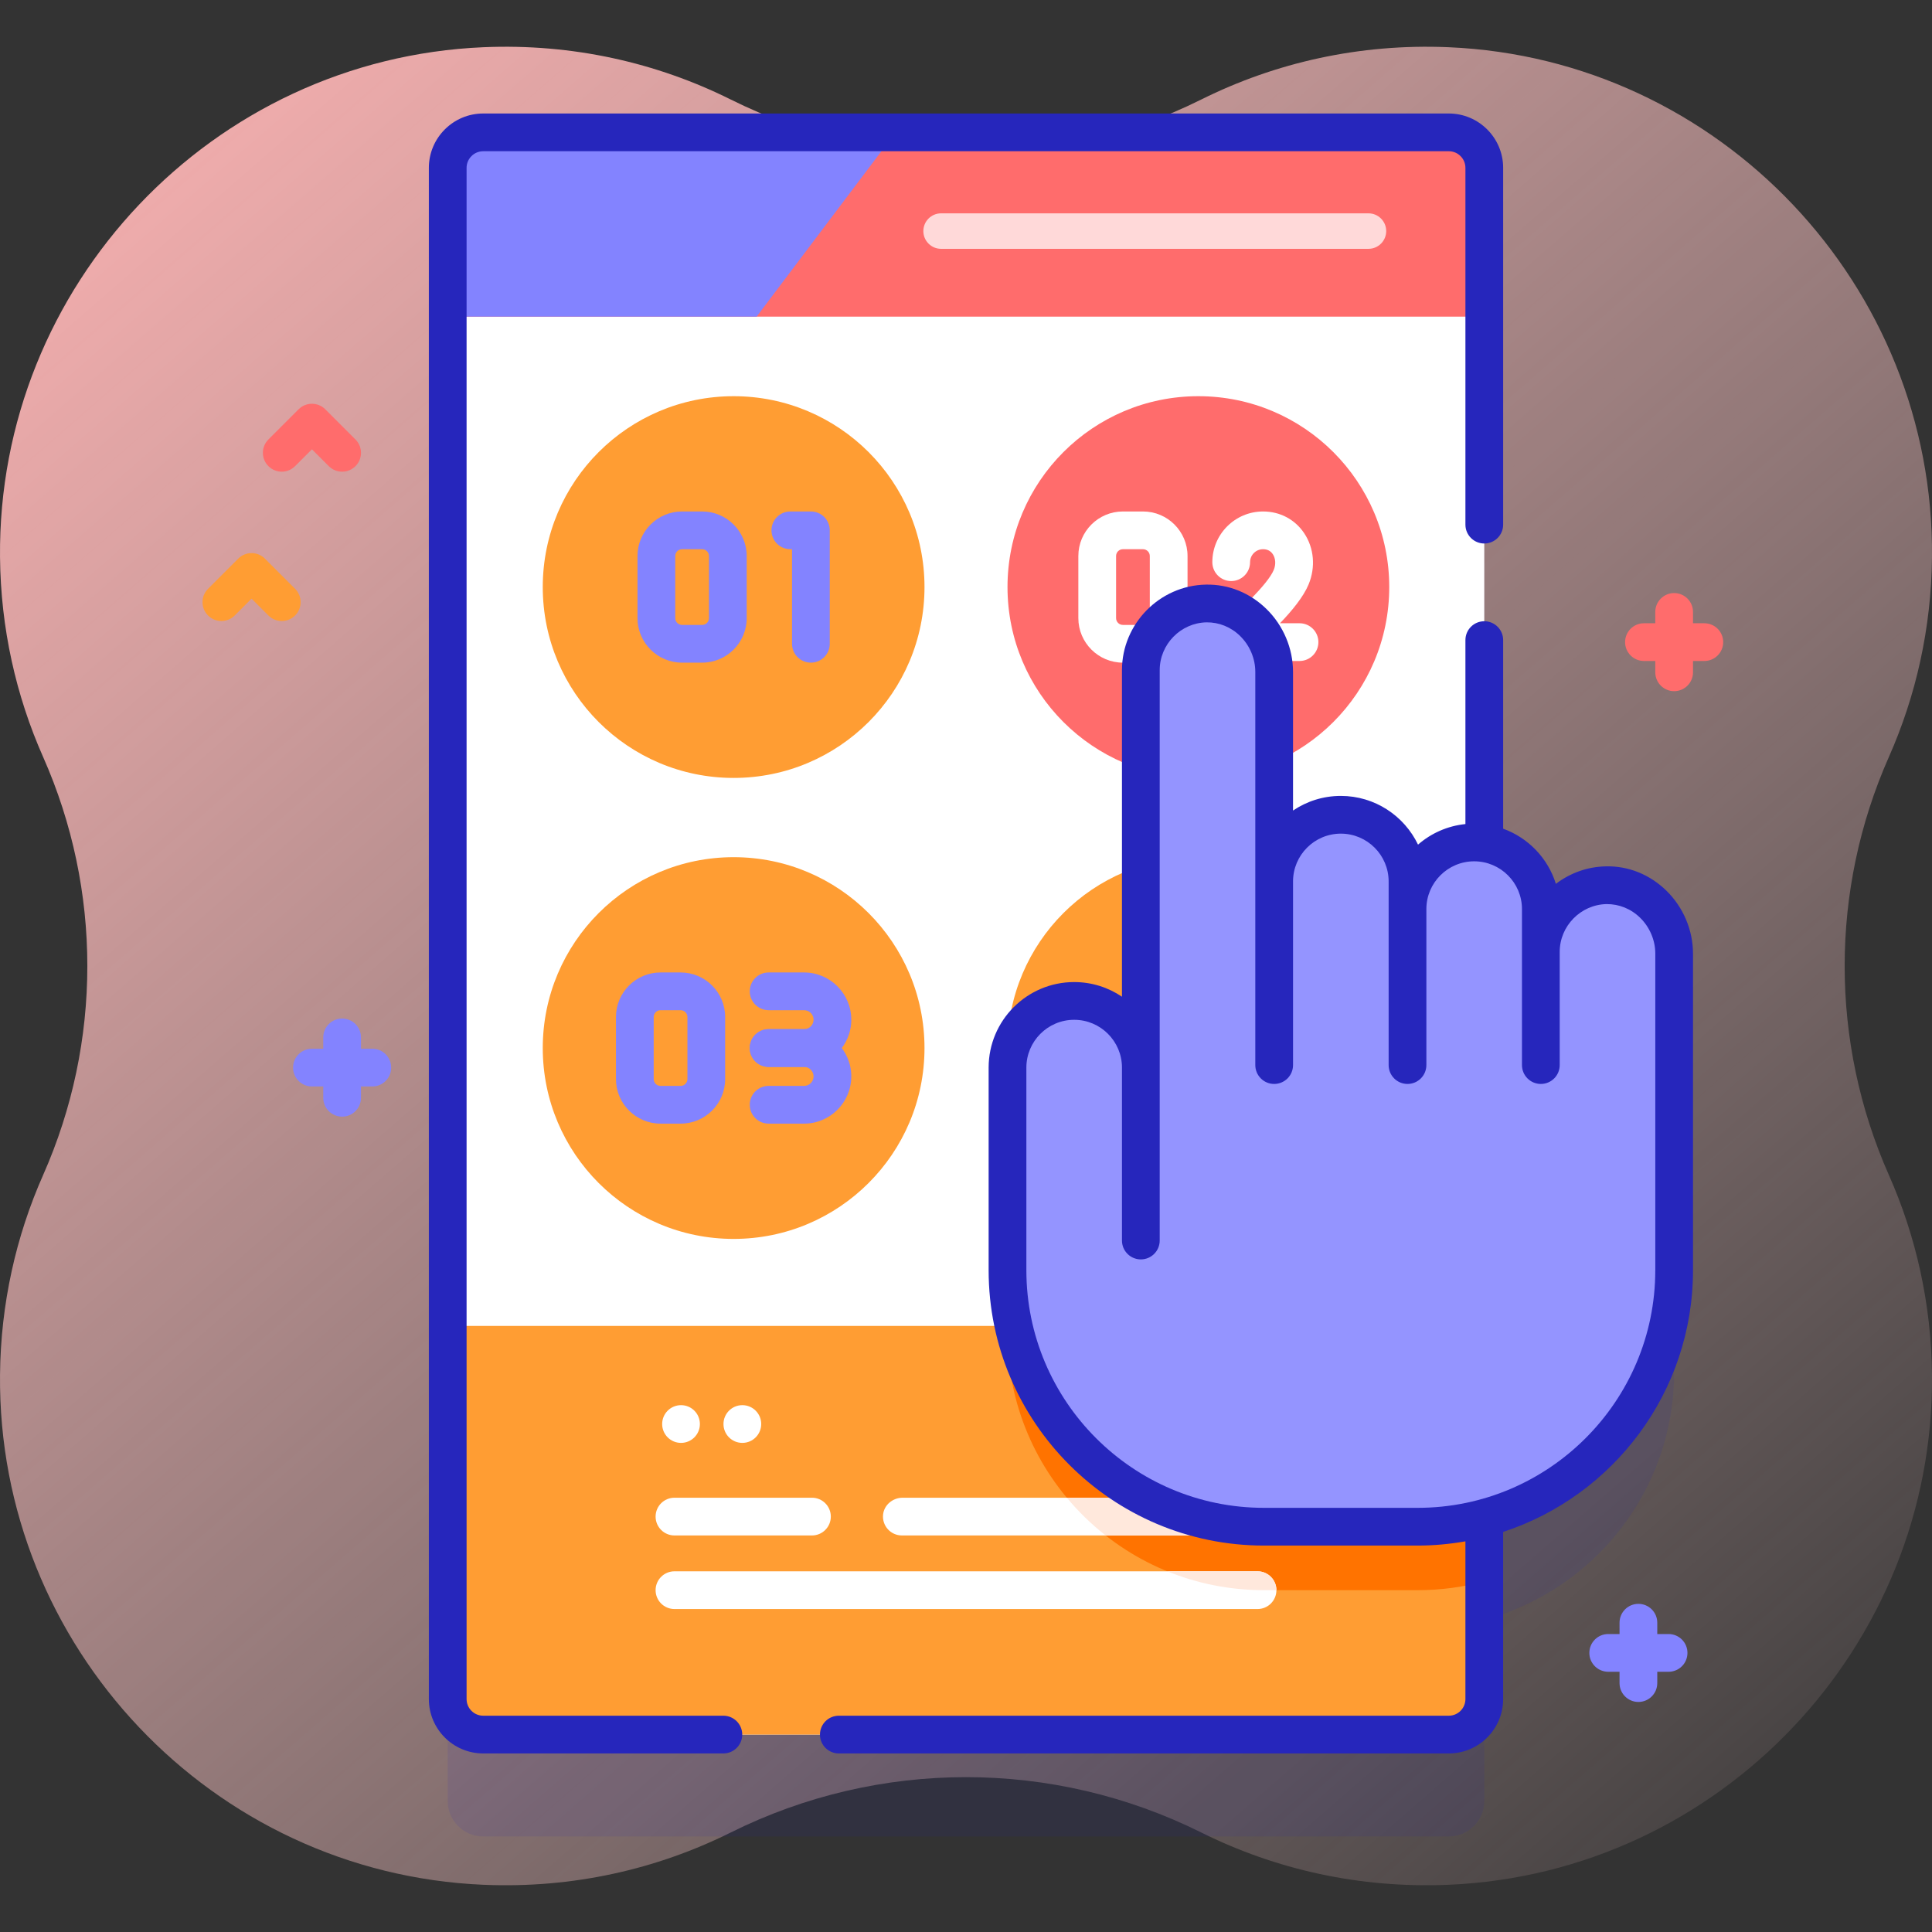
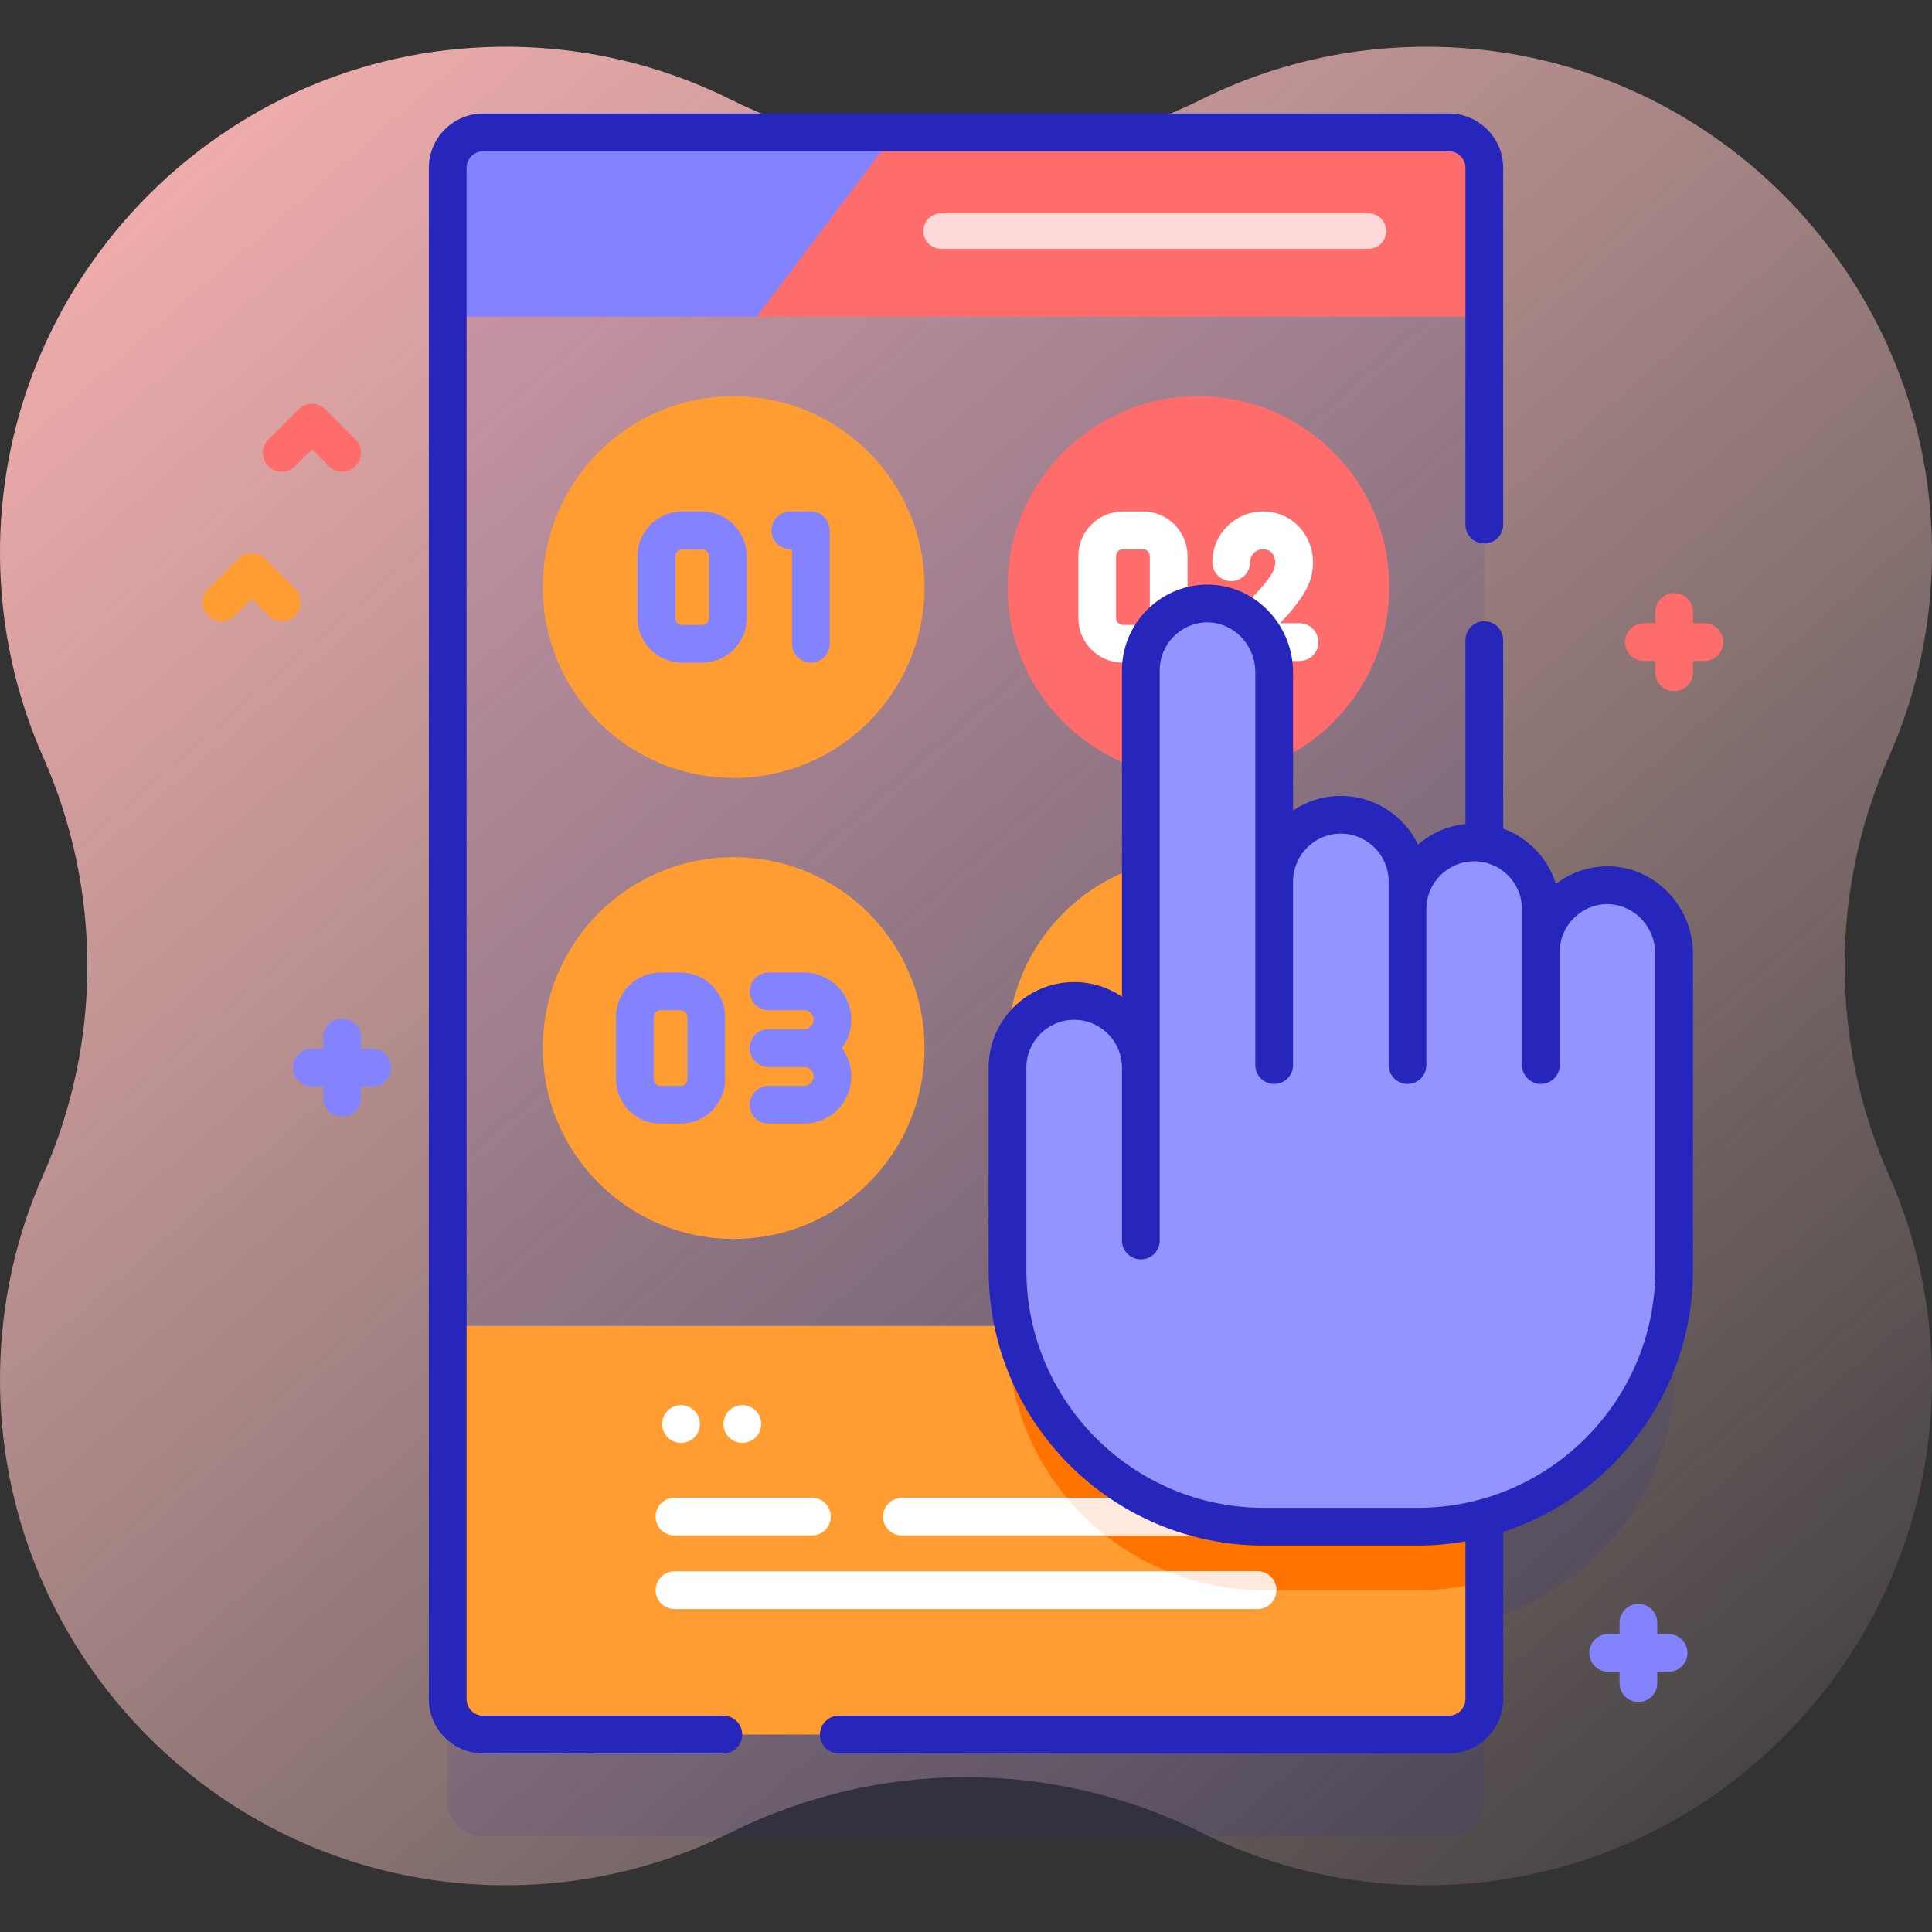
<svg xmlns="http://www.w3.org/2000/svg" id="Capa_1" enable-background="new 0 0 511.999 511.999" height="512" viewBox="0 0 511.999 511.999" width="512">
  <rect x="0" y="0" width="511.999" height="511.999" fill="#333333" stroke="none" />
  <linearGradient id="SVGID_1_" gradientTransform="matrix(1 0 0 -1 -561.6 -8714.991)" gradientUnits="userSpaceOnUse" x1="1065.072" x2="582.024" y1="-9255.353" y2="-8700.298">
    <stop offset="0" stop-color="#ffd9d9" stop-opacity="0" />
    <stop offset=".998" stop-color="#ffb3b3" />
  </linearGradient>
  <g>
    <g>
      <path d="m500.574 200.6c7.18-16.204 11.241-34.098 11.419-52.921.684-71.971-56.211-132.099-128.121-135.166-23.591-1.006-45.905 4.091-65.495 13.843-39.321 19.575-85.436 19.575-124.757 0-19.589-9.752-41.903-14.849-65.494-13.843-71.908 3.068-128.803 63.194-128.12 135.166.179 18.823 4.239 36.717 11.419 52.921 15.628 35.269 15.628 75.53 0 110.8-7.18 16.204-11.241 34.099-11.419 52.922-.683 71.972 56.212 132.098 128.122 135.165 23.591 1.006 45.905-4.091 65.494-13.843 39.321-19.575 85.435-19.575 124.755 0 19.589 9.752 41.904 14.849 65.495 13.843 71.909-3.067 128.804-63.194 128.121-135.165-.179-18.823-4.239-36.717-11.419-52.921-15.628-35.271-15.628-75.532 0-110.801z" fill="url(#SVGID_1_)" />
      <g>
        <path d="m451.665 165.168h-3v-3c0-2.762-2.239-5-5-5s-5 2.238-5 5v3h-3c-2.761 0-5 2.238-5 5s2.239 5 5 5h3v3c0 2.762 2.239 5 5 5s5-2.238 5-5v-3h3c2.761 0 5-2.238 5-5s-2.239-5-5-5z" fill="#ff6c6c" />
        <path d="m98.666 277.924h-3v-3c0-2.762-2.239-5-5-5s-5 2.238-5 5v3h-3c-2.761 0-5 2.238-5 5s2.239 5 5 5h3v3c0 2.762 2.239 5 5 5s5-2.238 5-5v-3h3c2.761 0 5-2.238 5-5s-2.238-5-5-5z" fill="#8383ff" />
        <path d="m442.193 433.035h-3v-3c0-2.762-2.239-5-5-5s-5 2.238-5 5v3h-3c-2.761 0-5 2.238-5 5s2.239 5 5 5h3v3c0 2.762 2.239 5 5 5s5-2.238 5-5v-3h3c2.761 0 5-2.238 5-5s-2.238-5-5-5z" fill="#8383ff" />
        <path d="m90.666 125c-1.28 0-2.559-.488-3.536-1.465l-4.464-4.464-4.464 4.464c-1.953 1.953-5.118 1.953-7.071 0-1.953-1.952-1.953-5.118 0-7.07l8-8c1.953-1.953 5.118-1.953 7.071 0l8 8c1.953 1.952 1.953 5.118 0 7.07-.976.977-2.256 1.465-3.536 1.465z" fill="#ff6c6c" />
        <path d="m74.666 164.577c-1.28 0-2.559-.488-3.536-1.465l-4.464-4.464-4.464 4.464c-1.953 1.953-5.118 1.953-7.071 0-1.953-1.952-1.953-5.118 0-7.07l8-8c1.953-1.953 5.118-1.953 7.071 0l8 8c1.953 1.952 1.953 5.118 0 7.07-.976.977-2.256 1.465-3.536 1.465z" fill="#ff9d33" />
        <g>
          <path d="m425.661 261.594c-9.601.18-17.329 8.019-17.329 17.663v-11.333c0-8.842-6.502-16.145-14.982-17.441v-179.004c0-5.19-4.21-9.4-9.4-9.4h-255.9c-5.19 0-9.4 4.21-9.4 9.4v405.8c0 5.19 4.21 9.4 9.4 9.4h255.9c5.19 0 9.4-4.21 9.4-9.4v-48.017c28.976-7.775 50.315-34.209 50.315-65.639v-83.902c0-9.903-8.104-18.312-18.004-18.127z" fill="#2626bc" opacity=".1" />
          <g>
-             <path d="m393.35 44.479v405.8c0 5.19-4.21 9.4-9.4 9.4h-255.9c-5.19 0-9.4-4.21-9.4-9.4v-405.8c0-5.19 4.21-9.4 9.4-9.4h255.9c5.19 0 9.4 4.21 9.4 9.4z" fill="#fff" />
            <path d="m393.35 351.38v98.9c0 5.19-4.21 9.4-9.4 9.4h-255.9c-5.19 0-9.4-4.21-9.4-9.4v-98.9z" fill="#ff9d33" />
            <path d="m393.35 351.38v67.71c-5.63 1.51-11.55 2.32-17.65 2.32h-40.73c-37.54 0-67.97-30.43-67.97-67.96v-2.07z" fill="#ff7300" />
            <g>
              <g>
                <g>
                  <g>
                    <path d="m338.26 421.41c0 2.77-2.24 5-5 5h-154.52c-2.76 0-5-2.23-5-5 0-2.76 2.24-5 5-5h154.52c2.76 0 5 2.24 5 5z" fill="#fff" />
                  </g>
                  <g>
                    <path d="m215.176 396.911h-36.436c-2.762 0-5 2.239-5 5s2.238 5 5 5h36.436c2.762 0 5-2.239 5-5s-2.238-5-5-5z" fill="#fff" />
                  </g>
                  <g>
                    <path d="m319.88 401.91c0 1.38-.56 2.63-1.46 3.53-.91.91-2.16 1.47-3.54 1.47h-75.88c-2.92 0-5.26-2.51-4.98-5.49.25-2.6 2.58-4.51 5.19-4.51h75.67c2.76 0 5 2.24 5 5z" fill="#fff" />
                  </g>
                  <path d="m314.88 406.91h-21.87c-3.77-2.96-7.22-6.31-10.29-10h32.16c2.76 0 5 2.24 5 5 0 1.38-.56 2.63-1.46 3.53-.91.91-2.16 1.47-3.54 1.47z" fill="#ffe8dc" />
                </g>
              </g>
              <g fill="#fff">
                <circle cx="196.729" cy="377.38" r="5" />
                <circle cx="180.479" cy="377.38" r="5" />
              </g>
            </g>
            <path d="m393.351 83.911v-39.423c0-5.197-4.213-9.41-9.41-9.41h-255.882c-5.197 0-9.41 4.213-9.41 9.41v39.423z" fill="#ff6c6c" />
            <g>
              <g>
                <g>
                  <path d="m200.519 83.911 36.833-48.833h-109.297c-5.194 0-9.405 4.211-9.405 9.405v39.427z" fill="#8383ff" />
                  <g>
                    <path d="m362.655 65.943h-113.254c-2.597 0-4.703-2.106-4.703-4.703s2.105-4.703 4.703-4.703h113.255c2.597 0 4.703 2.106 4.703 4.703-.001 2.597-2.106 4.703-4.704 4.703z" fill="#ffd9d9" />
                  </g>
                </g>
              </g>
            </g>
          </g>
          <g>
            <g>
              <circle cx="317.581" cy="155.577" fill="#ff6c6c" r="50.582" />
              <g fill="#fff">
                <path d="m302.907 175.608h-5.331c-6.508 0-11.803-5.295-11.803-11.803v-16.457c0-6.508 5.295-11.802 11.803-11.802h5.331c6.508 0 11.803 5.294 11.803 11.802v16.457c0 6.508-5.295 11.803-11.803 11.803zm-5.331-30.061c-.994 0-1.803.809-1.803 1.802v16.457c0 .994.809 1.803 1.803 1.803h5.331c.994 0 1.803-.809 1.803-1.803v-16.457c0-.993-.809-1.802-1.803-1.802z" />
                <path d="m344.388 175.168h-18.108c-2.122 0-4.012-1.34-4.716-3.341-.705-2.001-.068-4.229 1.586-5.559 5.042-4.05 12.845-11.451 14.406-15.228.6-1.451.505-3.052-.248-4.176-.585-.875-1.455-1.318-2.586-1.318-1.898 0-3.442 1.544-3.442 3.441 0 2.762-2.239 5-5 5s-5-2.238-5-5c0-7.411 6.03-13.441 13.442-13.441 4.479 0 8.451 2.099 10.899 5.759 2.623 3.923 3.063 8.99 1.177 13.555-1.354 3.274-4.398 6.997-7.594 10.308h5.184c2.761 0 5 2.238 5 5s-2.239 5-5 5z" />
              </g>
            </g>
            <g>
              <circle cx="194.419" cy="277.742" fill="#ff9d33" r="50.582" />
              <g fill="#8383ff">
                <path d="m180.371 297.773h-5.331c-6.508 0-11.803-5.295-11.803-11.803v-16.457c0-6.508 5.295-11.803 11.803-11.803h5.331c6.508 0 11.803 5.295 11.803 11.803v16.457c0 6.508-5.295 11.803-11.803 11.803zm-5.331-30.062c-.994 0-1.803.809-1.803 1.803v16.457c0 .994.809 1.803 1.803 1.803h5.331c.994 0 1.803-.809 1.803-1.803v-16.457c0-.994-.809-1.803-1.803-1.803z" />
                <g>
                  <path d="m213.086 282.742h-9.394c-2.761 0-5-2.238-5-5s2.239-5 5-5h9.394c1.387 0 2.516-1.129 2.516-2.516s-1.128-2.516-2.516-2.516h-9.394c-2.761 0-5-2.238-5-5s2.239-5 5-5h9.394c6.901 0 12.516 5.614 12.516 12.516s-5.615 12.516-12.516 12.516z" />
                  <path d="m213.086 297.773h-9.394c-2.761 0-5-2.238-5-5s2.239-5 5-5h9.394c1.387 0 2.516-1.129 2.516-2.516s-1.128-2.516-2.516-2.516h-9.394c-2.761 0-5-2.238-5-5s2.239-5 5-5h9.394c6.901 0 12.516 5.614 12.516 12.516s-5.615 12.516-12.516 12.516z" />
                </g>
              </g>
            </g>
            <g>
              <circle cx="317.581" cy="277.742" fill="#ff9d33" r="50.582" />
            </g>
            <g>
              <circle cx="194.419" cy="155.577" fill="#ff9d33" r="50.582" />
              <g fill="#8383ff">
                <path d="m186.078 175.608h-5.332c-6.508 0-11.803-5.295-11.803-11.803v-16.457c0-6.508 5.295-11.802 11.803-11.802h5.332c6.508 0 11.803 5.294 11.803 11.802v16.457c0 6.508-5.295 11.803-11.803 11.803zm-5.331-30.061c-.994 0-1.803.809-1.803 1.802v16.457c0 .994.809 1.803 1.803 1.803h5.332c.994 0 1.803-.809 1.803-1.803v-16.457c0-.993-.809-1.802-1.803-1.802z" />
                <path d="m214.894 175.608c-2.761 0-5-2.238-5-5v-25.062h-.444c-2.761 0-5-2.238-5-5s2.239-5 5-5h5.444c2.761 0 5 2.238 5 5v30.062c0 2.762-2.238 5-5 5z" />
              </g>
            </g>
          </g>
          <g>
            <path d="m425.661 234.594c-9.601.18-17.329 8.019-17.329 17.663v-11.333c0-9.757-7.91-17.667-17.667-17.667s-17.667 7.91-17.667 17.667v-7.333c0-9.757-7.91-17.667-17.667-17.667s-17.667 7.91-17.667 17.667v-55.537c0-9.902-8.103-18.312-18.004-18.126-9.601.18-17.329 8.019-17.329 17.664v105.333c0-9.757-7.91-17.667-17.667-17.667s-17.667 7.91-17.667 17.667v53.698c0 37.538 30.431 67.969 67.969 67.969h40.729c37.538 0 67.969-30.431 67.969-67.969v-83.902c.001-9.903-8.103-18.312-18.003-18.127z" fill="#9494ff" />
            <g fill="#2626bc">
              <path d="m191.7 454.68h-63.645c-2.429 0-4.405-1.977-4.405-4.405v-405.792c0-2.429 1.976-4.405 4.405-4.405h255.891c2.429 0 4.405 1.977 4.405 4.405v94.55c0 2.762 2.239 5 5 5s5-2.238 5-5v-94.55c0-7.943-6.462-14.405-14.405-14.405h-255.891c-7.943 0-14.405 6.462-14.405 14.405v405.791c0 7.943 6.462 14.405 14.405 14.405h63.645c2.761 0 5-2.238 5-5s-2.239-4.999-5-4.999z" />
              <path d="m441.65 236.078c-4.375-4.293-10.099-6.637-16.083-6.483-4.958.093-9.542 1.812-13.244 4.636-2.102-6.789-7.322-12.211-13.972-14.617v-49.98c0-2.762-2.239-5-5-5s-5 2.238-5 5v48.75c-4.779.487-9.125 2.457-12.561 5.451-3.653-7.629-11.45-12.911-20.458-12.911-4.688 0-9.048 1.431-12.667 3.878v-36.748c0-6.201-2.557-12.267-7.014-16.642-4.375-4.293-10.071-6.609-16.084-6.483-12.261.229-22.235 10.396-22.235 22.662v86.545c-3.619-2.447-7.979-3.878-12.667-3.878-12.499 0-22.667 10.168-22.667 22.666v53.698c0 40.235 32.734 72.969 72.969 72.969h40.729c4.317 0 8.541-.398 12.654-1.121v41.805c0 2.429-1.976 4.405-4.405 4.405h-161.645c-2.761 0-5 2.238-5 5s2.239 5 5 5h161.645c7.943 0 14.405-6.462 14.405-14.405v-44.302c29.175-9.555 50.314-37.023 50.314-69.351v-83.901c.001-6.202-2.556-12.268-7.014-16.643zm-2.985 100.544c0 34.721-28.248 62.969-62.969 62.969h-40.729c-34.721 0-62.969-28.248-62.969-62.969v-53.698c0-6.984 5.682-12.666 12.667-12.666 6.984 0 12.667 5.682 12.667 12.666v45.832c0 2.762 2.239 5 5 5s5-2.238 5-5v-45.832-105.333c0-6.854 5.573-12.536 12.423-12.664 3.287-.032 6.449 1.226 8.892 3.622 2.554 2.507 4.019 5.972 4.019 9.505v55.537 48.667c0 2.762 2.239 5 5 5s5-2.238 5-5v-48.667c0-6.984 5.682-12.667 12.667-12.667s12.667 5.683 12.667 12.667v7.333 41.334c0 2.762 2.239 5 5 5s5-2.238 5-5v-41.334c0-6.984 5.682-12.666 12.667-12.666 6.984 0 12.667 5.682 12.667 12.666v11.334 30c0 2.762 2.239 5 5 5s5-2.238 5-5v-30c0-6.854 5.573-12.536 12.423-12.665 3.286-.02 6.448 1.226 8.891 3.622 2.555 2.508 4.02 5.972 4.02 9.506v83.901z" />
            </g>
          </g>
        </g>
        <path d="m338.26 421.41h-3.29c-9.07 0-17.71-1.77-25.62-5h23.91c2.76 0 5 2.24 5 5z" fill="#ffe8dc" />
      </g>
    </g>
  </g>
</svg>